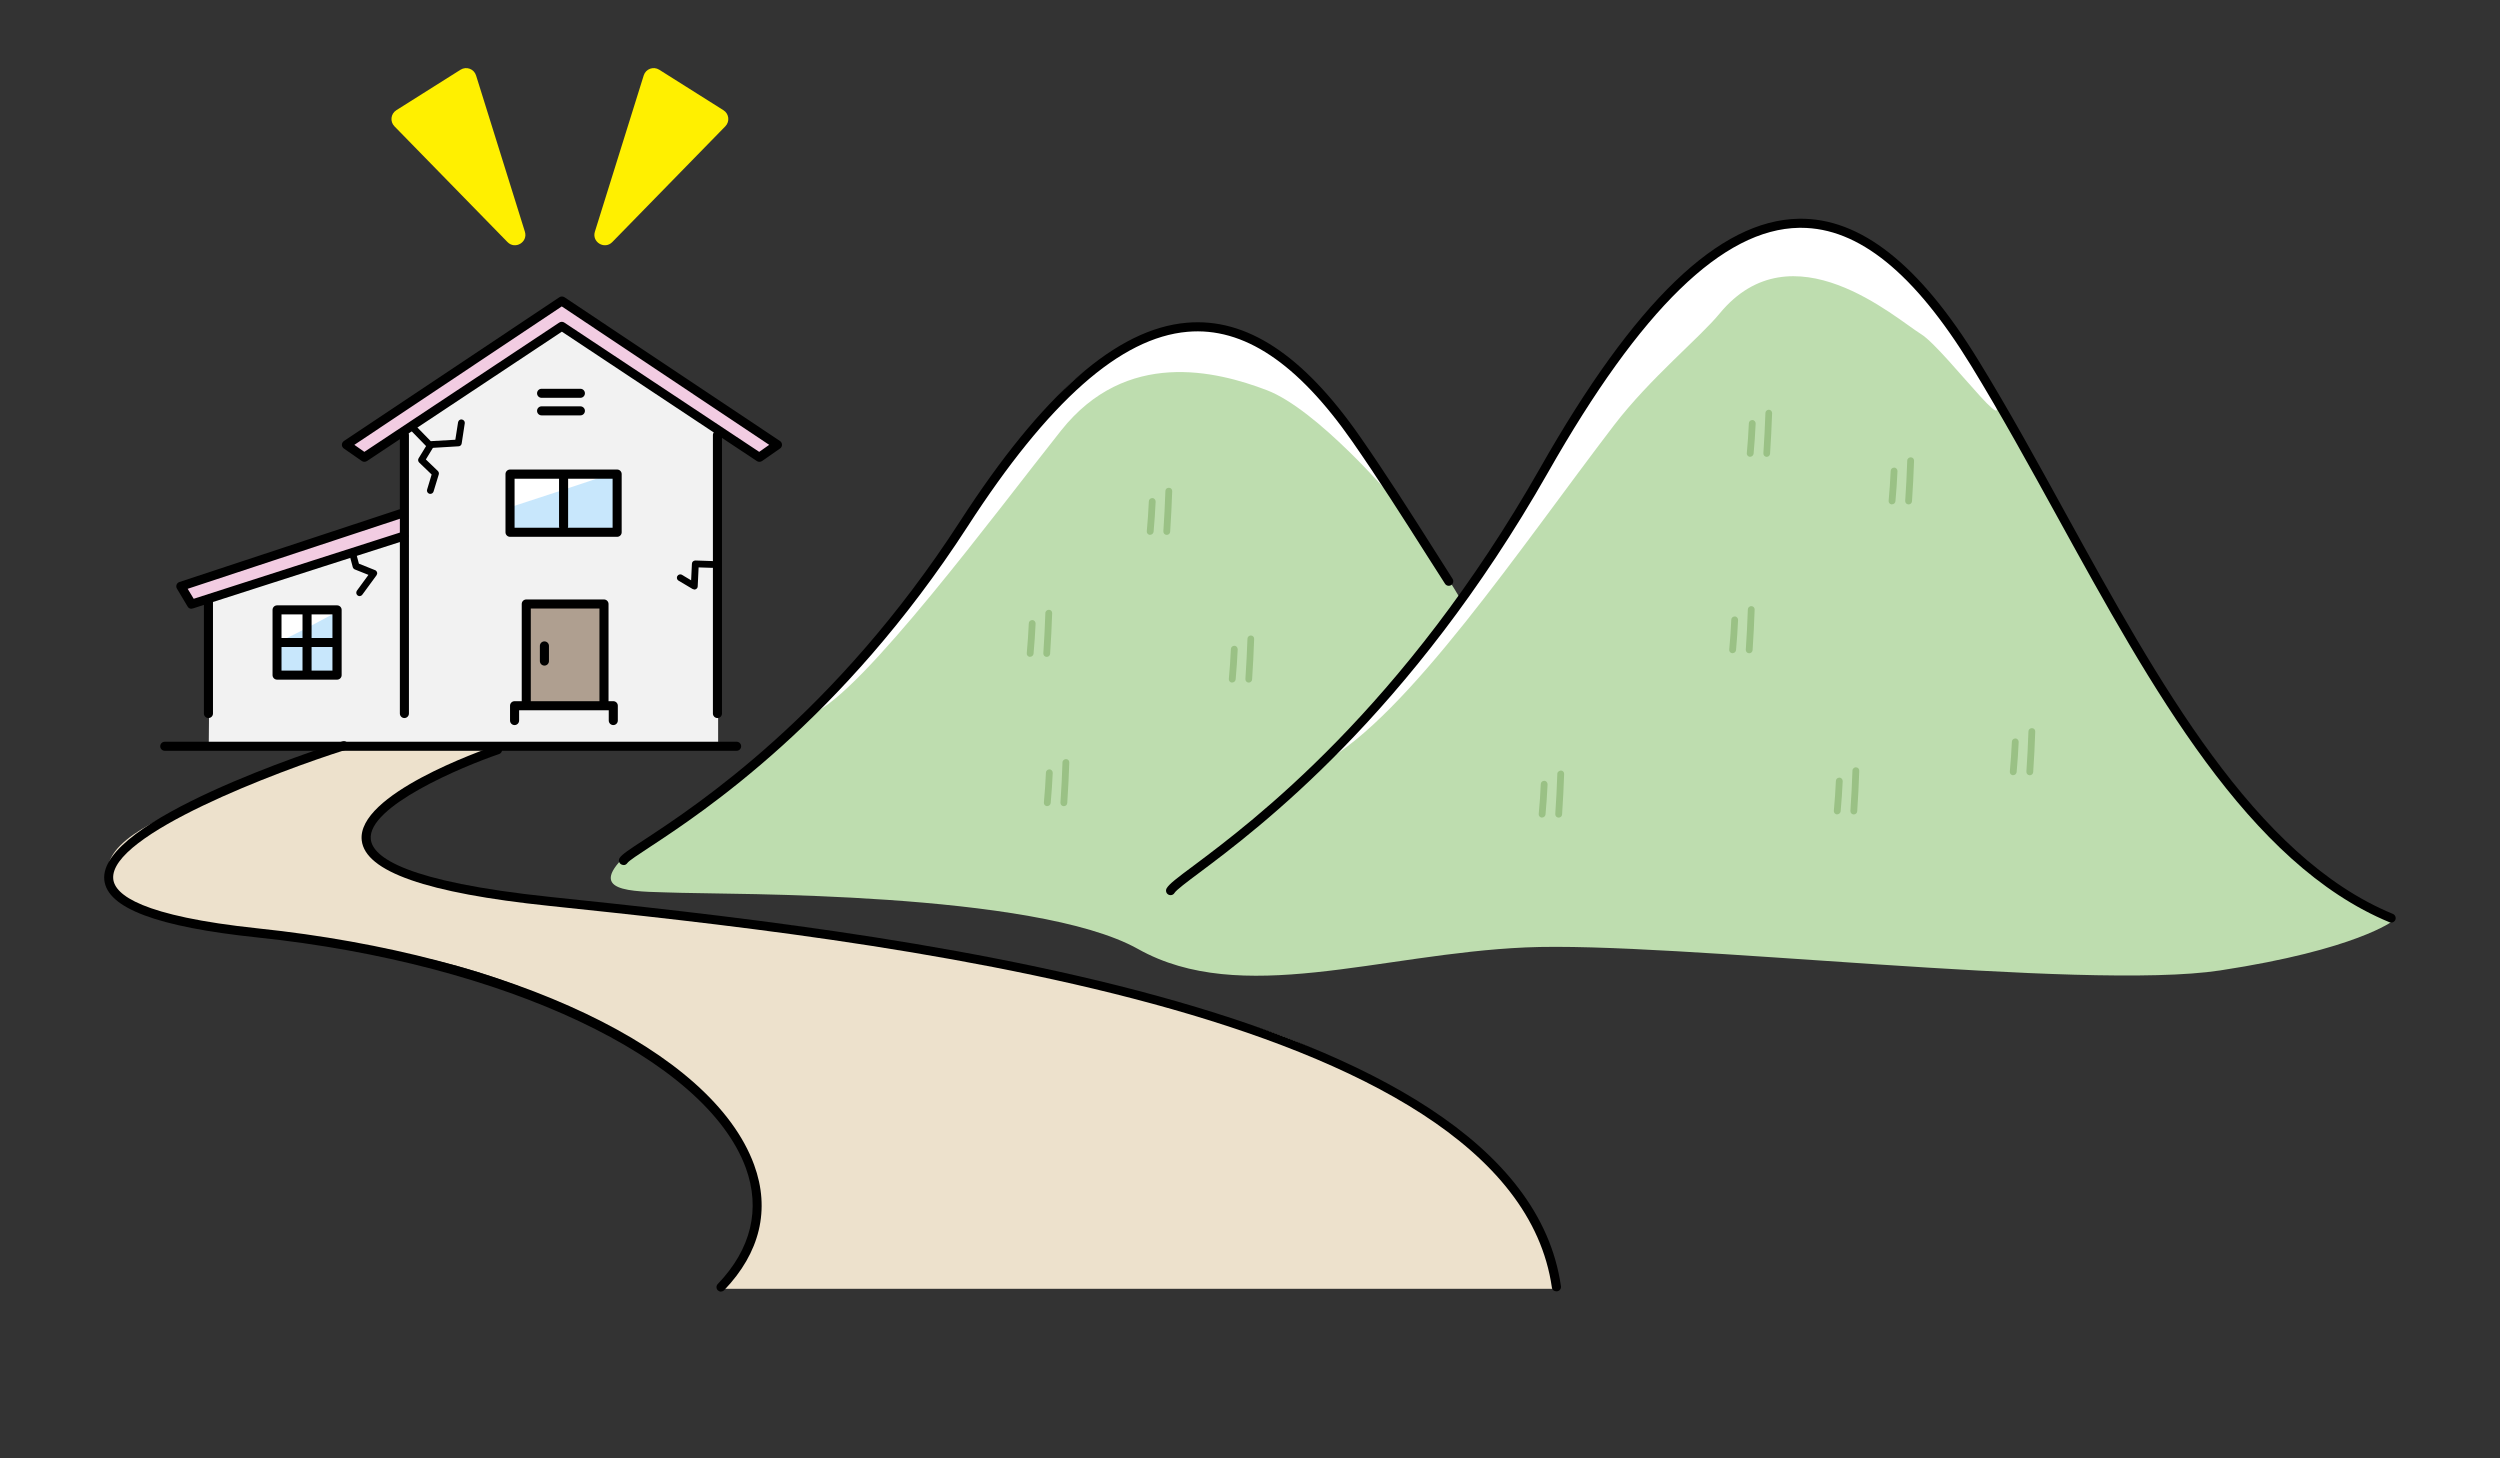
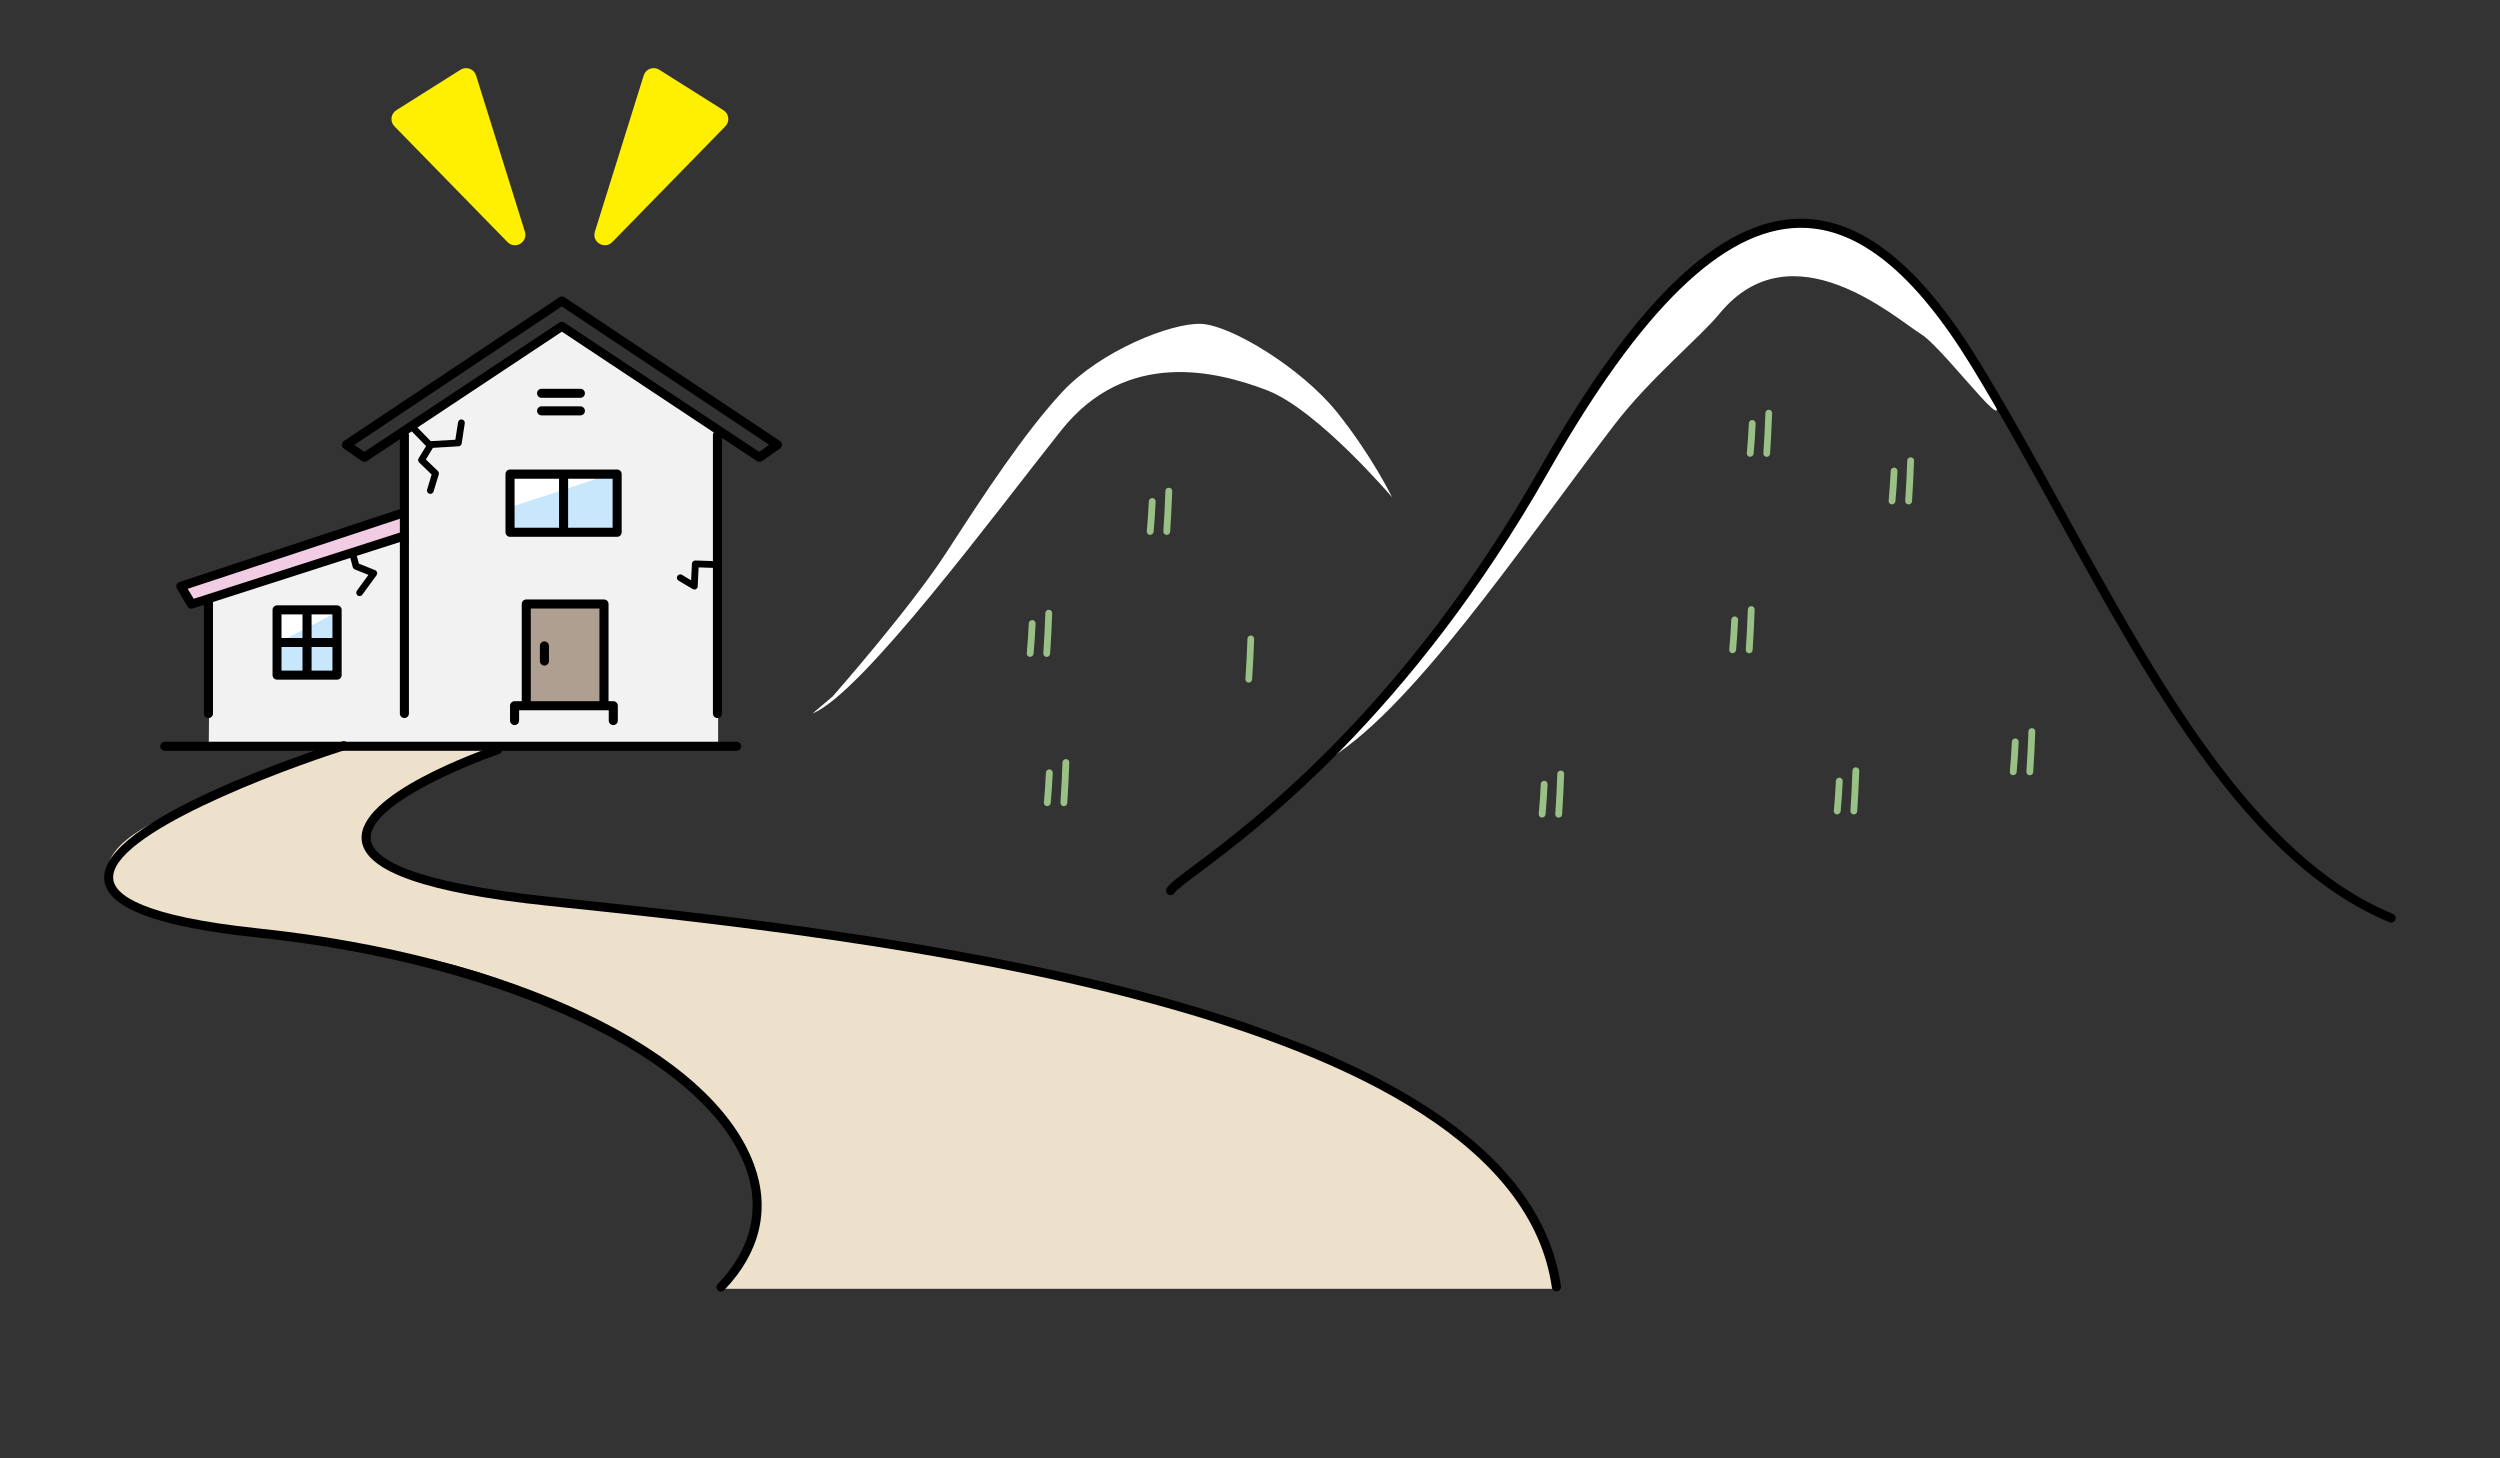
<svg xmlns="http://www.w3.org/2000/svg" width="240" height="140" viewBox="0 0 240 140" fill="none">
  <rect x="0" y="0" width="240" height="140" fill="#333333" stroke="none" />
  <g clip-path="url(#clip0_3176_27363)">
    <path d="M149.306 123.728H69.365C69.365 123.728 72.556 119.955 72.458 115.225C72.36 110.494 68.199 105.275 61.032 100.436C53.864 95.597 45.259 92.802 40.031 91.834C34.802 90.866 17.57 88.844 15.152 87.876C12.734 86.908 9.052 85.364 10.697 82.276C12.341 79.188 19.411 76.958 23.082 75.414C26.753 73.87 32.177 71.641 32.177 71.641H47.47L47.176 72.217C47.176 72.217 37.209 75.991 35.663 78.981C34.116 81.971 36.828 83.428 43.309 84.973C49.791 86.517 75.541 88.257 81.347 89.801C87.153 91.345 113.676 95.499 124.515 100.044C135.353 104.59 147.258 112.702 148.707 120.433L149.285 123.717L149.306 123.728Z" fill="#EDE1CC" />
-     <path d="M59.682 82.461C59.682 82.461 69.562 77.687 82.524 63.039C82.524 63.039 85.879 59.625 87.97 56.798C90.062 53.97 95.726 45.989 98.623 42.009C101.521 38.018 107.076 32.646 112.228 31.668C117.381 30.689 122.881 32.766 125.953 36.691C129.025 40.617 136.661 52.002 138.055 54.09C139.449 56.178 140.201 57.505 140.201 57.505C140.201 57.505 147.673 46.522 151.202 40.171C154.732 33.821 161.213 25.611 168.108 22.544C174.992 19.478 181.31 23.468 185.536 29.308C189.763 35.147 196.189 46.239 199.424 52.535C202.67 58.831 209.958 69.292 212.158 72.359C214.358 75.425 219.739 81.96 222.92 84.222C226.101 86.473 229.75 88.387 229.75 88.387C229.75 88.387 226.253 91.16 213.138 93.161C200.024 95.162 160.494 90.334 146.453 90.953C132.412 91.573 119.134 96.651 109.255 91.106C99.375 85.56 69.583 85.864 65.411 85.712C61.239 85.56 56.458 85.864 59.704 82.472L59.682 82.461Z" fill="#BEDDAF" />
    <path d="M20.043 71.315C20.043 71.195 20.163 57.472 20.163 57.472L38.811 51.654L38.691 41.346L53.995 31.276L68.94 41.389V71.554L20.043 71.315Z" fill="#F2F2F2" />
    <path d="M18.268 57.972C18.214 57.896 17.451 56.243 17.451 56.243C17.451 56.243 38.692 49.262 38.648 49.338C38.605 49.414 38.67 51.48 38.67 51.48L19.031 57.798L18.268 57.972Z" fill="#F2CCE2" />
-     <path d="M35.021 43.803C34.923 43.749 33.42 42.498 33.42 42.498L53.974 28.808C53.974 28.808 74.573 42.563 74.529 42.64C74.485 42.716 72.993 43.77 72.993 43.77L53.822 31.32L35.021 43.792V43.803Z" fill="#F2CCE2" />
    <path d="M32.396 58.548V64.671H26.547V58.451L32.396 58.548Z" fill="#C8E7FC" />
    <path d="M59.256 50.839C59.126 50.937 48.984 50.839 48.984 50.839V45.38H59.311L59.245 50.839H59.256Z" fill="#C8E7FC" />
    <path d="M50.499 67.759C50.499 67.683 50.422 58.016 50.499 58.016H57.993V67.683L50.499 67.759Z" fill="#AF9F90" />
    <path d="M79.985 66.802C79.985 66.802 87.458 58.309 90.921 52.937C94.396 47.566 98.329 41.552 101.978 37.627C105.627 33.701 112.402 30.983 115.289 31.091C118.175 31.2 124.961 35.365 128.316 39.53C131.671 43.694 133.643 47.74 133.643 47.74C133.643 47.74 126.464 39.301 121.606 37.453C116.748 35.604 108.121 33.462 101.869 41.324C95.616 49.186 82.763 66.574 78.014 68.487L79.985 66.813V66.802Z" fill="white" />
    <path d="M126.988 73.218C126.988 73.218 138.099 61.31 142.739 53.796C147.369 46.282 152.575 38.888 156.29 32.994C159.993 27.1 167.291 21.435 171.921 21.207C176.55 20.978 184.306 25.371 189.861 35.419C195.416 45.478 186.855 33.571 184.415 32.07C181.975 30.569 172.03 21.663 165.08 30.102C163.141 32.461 158.414 36.289 154.928 40.845C145.942 52.6 135.158 68.716 126.988 73.207V73.218Z" fill="white" />
    <path d="M32.177 58.831C32.177 58.831 26.709 61.811 26.709 61.561C26.709 61.31 26.774 58.701 26.774 58.701L32.177 58.831Z" fill="white" />
    <path d="M57.982 45.695C57.601 45.891 48.832 48.74 48.832 48.74L49.028 45.565L57.993 45.695H57.982Z" fill="white" />
    <path d="M149.405 123.967C149.187 123.967 149.002 123.815 148.98 123.598C145.124 96.662 82.709 90.116 52.71 86.963C40.946 85.734 35.064 83.668 34.726 80.677C34.225 76.263 46.251 72.032 47.623 71.565C47.852 71.489 48.092 71.608 48.179 71.837C48.255 72.065 48.135 72.315 47.906 72.391C44.366 73.598 35.238 77.426 35.598 80.579C35.794 82.298 38.931 84.646 52.808 86.104C83.024 89.279 145.908 95.869 149.851 123.478C149.884 123.717 149.72 123.935 149.481 123.967C149.459 123.967 149.437 123.967 149.415 123.967H149.405Z" fill="black" />
    <path d="M69.224 124C69.115 124 69.007 123.956 68.919 123.88C68.745 123.717 68.734 123.435 68.909 123.261C72.111 119.922 73.037 116.073 71.599 112.125C67.732 101.588 48.452 92.487 24.706 89.996C15.088 88.985 10.284 87.18 10.012 84.472C9.434 78.753 30.479 71.924 32.876 71.173C33.104 71.097 33.355 71.228 33.42 71.456C33.496 71.684 33.366 71.934 33.137 72C26.797 74.001 10.447 80.134 10.872 84.385C11.025 85.897 13.563 87.941 24.782 89.127C49.225 91.693 68.364 100.816 72.394 111.821C73.963 116.105 72.972 120.259 69.519 123.859C69.431 123.946 69.322 123.989 69.203 123.989L69.224 124Z" fill="black" />
-     <path d="M59.845 83.037C59.758 83.037 59.681 83.015 59.605 82.961C59.409 82.83 59.355 82.559 59.485 82.363C59.714 82.015 60.357 81.591 61.904 80.579C66.903 77.296 80.181 68.564 92.142 50.078C100.082 37.801 107.206 31.559 113.927 30.983C119.646 30.482 125.07 34.049 130.528 41.867C133 45.413 135.429 49.229 137.771 52.926L139.449 55.569C139.579 55.776 139.514 56.036 139.318 56.167C139.111 56.297 138.85 56.243 138.719 56.036L137.03 53.394C134.689 49.708 132.27 45.902 129.809 42.368C124.547 34.832 119.373 31.385 114.003 31.852C107.577 32.407 100.66 38.518 92.882 50.556C80.824 69.183 67.437 77.991 62.394 81.308C61.304 82.026 60.368 82.635 60.226 82.852C60.139 82.983 60.008 83.048 59.867 83.048L59.845 83.037Z" fill="black" />
    <path d="M229.564 88.572C229.51 88.572 229.455 88.572 229.401 88.539C215.839 82.939 206.548 66.041 197.55 49.697C194.849 44.793 192.061 39.725 189.228 35.104C183.771 26.209 178.423 21.87 172.889 21.87C172.835 21.87 172.77 21.87 172.715 21.87C165.406 21.99 157.52 29.667 148.62 45.336C135.386 68.618 120.692 79.623 115.158 83.766C113.905 84.701 112.925 85.44 112.751 85.723C112.631 85.93 112.359 85.995 112.152 85.875C111.945 85.756 111.879 85.484 111.999 85.277C112.239 84.864 112.98 84.299 114.635 83.07C120.125 78.959 134.732 68.031 147.869 44.901C156.921 28.949 165.036 21.131 172.682 21C178.575 20.891 184.272 25.361 189.958 34.647C192.812 39.29 195.601 44.369 198.302 49.284C207.223 65.486 216.438 82.254 229.717 87.735C229.935 87.822 230.043 88.083 229.956 88.3C229.891 88.463 229.728 88.572 229.553 88.572H229.564Z" fill="black" />
    <path d="M68.875 68.933C68.635 68.933 68.439 68.737 68.439 68.498V41.77C68.439 41.53 68.635 41.335 68.875 41.335C69.115 41.335 69.311 41.53 69.311 41.77V68.498C69.311 68.737 69.115 68.933 68.875 68.933Z" fill="black" />
    <path d="M20.01 68.933C19.77 68.933 19.574 68.737 19.574 68.498V57.624C19.574 57.385 19.77 57.189 20.01 57.189C20.25 57.189 20.446 57.385 20.446 57.624V68.498C20.446 68.737 20.25 68.933 20.01 68.933Z" fill="black" />
    <path d="M38.822 68.933C38.583 68.933 38.387 68.737 38.387 68.498V41.77C38.387 41.53 38.583 41.335 38.822 41.335C39.062 41.335 39.258 41.53 39.258 41.77V68.498C39.258 68.737 39.062 68.933 38.822 68.933Z" fill="black" />
    <path d="M18.377 58.44C18.224 58.44 18.083 58.364 18.007 58.222L16.983 56.504C16.917 56.395 16.906 56.254 16.95 56.134C16.994 56.015 17.092 55.917 17.222 55.873L38.289 48.914C38.517 48.838 38.768 48.958 38.844 49.186C38.921 49.414 38.801 49.664 38.572 49.74L18.017 56.526L18.595 57.483C22.592 56.2 38.398 51.111 38.648 51.045C38.888 50.98 39.117 51.132 39.182 51.361C39.236 51.589 39.095 51.828 38.866 51.883C38.485 51.991 25.403 56.2 18.529 58.407C18.486 58.418 18.442 58.429 18.399 58.429L18.377 58.44Z" fill="black" />
    <path d="M72.895 44.336C72.807 44.336 72.731 44.314 72.655 44.26L53.941 31.841L35.228 44.26C35.075 44.358 34.879 44.358 34.737 44.26L33.005 43.053C32.886 42.966 32.82 42.835 32.82 42.694C32.82 42.553 32.897 42.422 33.016 42.335L53.702 28.536C53.843 28.438 54.039 28.438 54.192 28.536L74.877 42.335C74.997 42.411 75.073 42.553 75.073 42.694C75.073 42.835 75.008 42.977 74.888 43.053L73.156 44.26C73.08 44.314 72.993 44.336 72.906 44.336H72.895ZM53.941 30.895C54.028 30.895 54.105 30.917 54.181 30.972L72.884 43.379L73.842 42.705L53.93 29.417L34.019 42.705L34.977 43.379L53.68 30.972C53.756 30.928 53.832 30.895 53.919 30.895H53.941Z" fill="black" />
    <path d="M57.983 68.009C57.743 68.009 57.547 67.813 57.547 67.574V58.418H50.957V67.574C50.957 67.813 50.761 68.009 50.522 68.009C50.282 68.009 50.086 67.813 50.086 67.574V57.983C50.086 57.744 50.282 57.548 50.522 57.548H57.983C58.223 57.548 58.419 57.744 58.419 57.983V67.574C58.419 67.813 58.223 68.009 57.983 68.009Z" fill="black" />
    <path d="M58.875 69.608C58.636 69.608 58.44 69.412 58.44 69.172V68.183H49.834V69.172C49.834 69.412 49.638 69.608 49.399 69.608C49.159 69.608 48.963 69.412 48.963 69.172V67.748C48.963 67.509 49.159 67.313 49.399 67.313H58.875C59.115 67.313 59.311 67.509 59.311 67.748V69.172C59.311 69.412 59.115 69.608 58.875 69.608Z" fill="black" />
    <path d="M55.718 38.192H51.992C51.753 38.192 51.557 37.996 51.557 37.757C51.557 37.518 51.753 37.322 51.992 37.322H55.718C55.957 37.322 56.153 37.518 56.153 37.757C56.153 37.996 55.957 38.192 55.718 38.192Z" fill="black" />
    <path d="M55.718 39.877H51.992C51.753 39.877 51.557 39.682 51.557 39.443C51.557 39.203 51.753 39.008 51.992 39.008H55.718C55.957 39.008 56.153 39.203 56.153 39.443C56.153 39.682 55.957 39.877 55.718 39.877Z" fill="black" />
    <path d="M52.264 63.898C52.024 63.898 51.828 63.703 51.828 63.464V62.006C51.828 61.767 52.024 61.572 52.264 61.572C52.504 61.572 52.7 61.767 52.7 62.006V63.464C52.7 63.703 52.504 63.898 52.264 63.898Z" fill="black" />
    <path d="M59.246 51.535H48.963C48.723 51.535 48.527 51.339 48.527 51.1V45.51C48.527 45.271 48.723 45.075 48.963 45.075H59.246C59.485 45.075 59.681 45.271 59.681 45.51V51.1C59.681 51.339 59.485 51.535 59.246 51.535ZM49.399 50.665H58.81V45.956H49.399V50.665Z" fill="black" />
    <path d="M54.104 50.969C53.864 50.969 53.668 50.773 53.668 50.534V45.587C53.668 45.347 53.864 45.151 54.104 45.151C54.343 45.151 54.539 45.347 54.539 45.587V50.534C54.539 50.773 54.343 50.969 54.104 50.969Z" fill="black" />
    <path d="M32.362 65.247H26.6C26.36 65.247 26.164 65.051 26.164 64.812V58.548C26.164 58.309 26.36 58.114 26.6 58.114H32.362C32.602 58.114 32.798 58.309 32.798 58.548V64.812C32.798 65.051 32.602 65.247 32.362 65.247ZM27.025 64.377H31.915V58.983H27.025V64.377Z" fill="black" />
    <path d="M32.111 62.115H26.828C26.589 62.115 26.393 61.919 26.393 61.68C26.393 61.441 26.589 61.245 26.828 61.245H32.111C32.351 61.245 32.547 61.441 32.547 61.68C32.547 61.919 32.351 62.115 32.111 62.115Z" fill="black" />
    <path d="M29.477 65.106C29.237 65.106 29.041 64.91 29.041 64.671V58.69C29.041 58.451 29.237 58.255 29.477 58.255C29.716 58.255 29.912 58.451 29.912 58.69V64.671C29.912 64.91 29.716 65.106 29.477 65.106Z" fill="black" />
    <path d="M41.317 47.413C41.317 47.413 41.252 47.413 41.219 47.402C41.045 47.348 40.947 47.163 41.002 47L41.437 45.554L40.239 44.401C40.13 44.292 40.108 44.129 40.185 43.999L40.904 42.824L39.422 41.302C39.291 41.172 39.302 40.965 39.422 40.845C39.553 40.715 39.76 40.726 39.88 40.845L41.546 42.553C41.655 42.661 41.666 42.824 41.59 42.944L40.882 44.108L42.036 45.217C42.123 45.304 42.156 45.434 42.123 45.543L41.622 47.185C41.579 47.326 41.448 47.413 41.307 47.413H41.317Z" fill="black" />
    <path d="M41.458 42.998C41.283 42.998 41.142 42.868 41.131 42.694C41.131 42.509 41.262 42.357 41.436 42.346L43.712 42.215L43.974 40.541C44.007 40.367 44.159 40.236 44.344 40.269C44.519 40.302 44.649 40.465 44.617 40.639L44.322 42.574C44.301 42.727 44.17 42.846 44.017 42.846L41.479 42.998H41.458Z" fill="black" />
    <path d="M66.642 56.58C66.587 56.58 66.522 56.569 66.478 56.537L65.139 55.743C64.986 55.656 64.932 55.449 65.03 55.297C65.117 55.145 65.324 55.09 65.476 55.188L66.348 55.71L66.424 54.123C66.424 53.949 66.566 53.807 66.762 53.807L68.406 53.862C68.592 53.862 68.733 54.014 68.722 54.199C68.722 54.384 68.548 54.514 68.385 54.514L67.067 54.471L66.98 56.287C66.98 56.406 66.914 56.504 66.805 56.559C66.762 56.58 66.707 56.602 66.653 56.602L66.642 56.58Z" fill="black" />
    <path d="M34.531 57.233C34.465 57.233 34.4 57.211 34.335 57.167C34.193 57.059 34.16 56.863 34.258 56.711L35.37 55.188L34.062 54.666C33.964 54.623 33.899 54.547 33.866 54.449L33.616 53.514C33.572 53.34 33.67 53.155 33.844 53.111C34.019 53.068 34.204 53.166 34.248 53.34L34.455 54.112L36.001 54.732C36.099 54.764 36.165 54.851 36.197 54.949C36.23 55.047 36.197 55.145 36.143 55.232L34.781 57.091C34.716 57.178 34.618 57.222 34.52 57.222L34.531 57.233Z" fill="black" />
    <path d="M70.716 72.076H15.817C15.577 72.076 15.381 71.88 15.381 71.641C15.381 71.402 15.577 71.206 15.817 71.206H70.716C70.955 71.206 71.151 71.402 71.151 71.641C71.151 71.88 70.955 72.076 70.716 72.076Z" fill="black" />
    <path d="M168.02 43.858C168.02 43.858 167.999 43.858 167.988 43.858C167.813 43.836 167.672 43.684 167.694 43.499C167.781 42.563 167.846 41.596 167.89 40.639C167.89 40.465 168.042 40.323 168.216 40.323H168.227C168.413 40.323 168.543 40.486 168.543 40.66C168.5 41.628 168.434 42.607 168.347 43.553C168.325 43.716 168.184 43.847 168.02 43.847V43.858Z" fill="#9AC185" />
    <path d="M169.611 43.858C169.611 43.858 169.6 43.858 169.589 43.858C169.404 43.847 169.273 43.694 169.284 43.51C169.371 42.205 169.436 40.9 169.48 39.649C169.48 39.475 169.632 39.334 169.807 39.334C169.992 39.334 170.123 39.486 170.123 39.671C170.079 40.932 170.014 42.237 169.927 43.553C169.916 43.727 169.774 43.858 169.6 43.858H169.611Z" fill="#9AC185" />
    <path d="M181.636 48.425C181.636 48.425 181.614 48.425 181.603 48.425C181.418 48.403 181.287 48.251 181.309 48.066C181.396 47.12 181.462 46.163 181.505 45.206C181.505 45.032 181.658 44.891 181.832 44.891H181.843C182.028 44.891 182.159 45.054 182.159 45.228C182.115 46.195 182.05 47.174 181.963 48.12C181.941 48.294 181.799 48.414 181.636 48.414V48.425Z" fill="#9AC185" />
    <path d="M183.226 48.425C183.226 48.425 183.215 48.425 183.204 48.425C183.019 48.414 182.888 48.261 182.899 48.077C182.986 46.804 183.052 45.51 183.095 44.216C183.095 44.032 183.259 43.901 183.433 43.901C183.618 43.901 183.76 44.053 183.749 44.238C183.705 45.532 183.64 46.837 183.553 48.12C183.542 48.294 183.4 48.425 183.226 48.425Z" fill="#9AC185" />
    <path d="M166.333 62.713C166.333 62.713 166.311 62.713 166.3 62.713C166.115 62.691 165.984 62.539 166.006 62.354C166.093 61.398 166.17 60.43 166.202 59.495C166.202 59.321 166.355 59.179 166.529 59.179H166.54C166.725 59.179 166.856 59.342 166.856 59.516C166.812 60.462 166.747 61.441 166.66 62.409C166.638 62.583 166.496 62.702 166.333 62.702V62.713Z" fill="#9AC185" />
    <path d="M167.923 62.713C167.923 62.713 167.912 62.713 167.901 62.713C167.716 62.702 167.585 62.55 167.596 62.365C167.683 61.093 167.749 59.799 167.792 58.505C167.792 58.331 167.956 58.179 168.13 58.19C168.315 58.19 168.457 58.342 168.446 58.527C168.402 59.821 168.337 61.136 168.25 62.409C168.239 62.583 168.097 62.713 167.923 62.713Z" fill="#9AC185" />
    <path d="M148.044 78.492C148.044 78.492 148.022 78.492 148.011 78.492C147.826 78.47 147.695 78.318 147.717 78.133C147.804 77.176 147.881 76.208 147.913 75.273C147.913 75.099 148.066 74.958 148.24 74.958H148.251C148.436 74.958 148.567 75.121 148.567 75.295C148.523 76.241 148.458 77.219 148.371 78.187C148.349 78.361 148.207 78.481 148.044 78.481V78.492Z" fill="#9AC185" />
    <path d="M149.634 78.492C149.634 78.492 149.623 78.492 149.612 78.492C149.427 78.481 149.296 78.329 149.307 78.144C149.394 76.871 149.46 75.577 149.503 74.283C149.503 74.099 149.667 74.001 149.841 73.968C150.026 73.968 150.168 74.12 150.157 74.305C150.113 75.599 150.048 76.915 149.961 78.187C149.95 78.361 149.808 78.492 149.634 78.492Z" fill="#9AC185" />
    <path d="M110.419 51.35C110.419 51.35 110.397 51.35 110.386 51.35C110.201 51.328 110.07 51.176 110.092 50.991C110.179 50.045 110.245 49.088 110.288 48.131C110.288 47.957 110.441 47.816 110.615 47.816H110.626C110.811 47.816 110.942 47.979 110.942 48.153C110.898 49.121 110.833 50.099 110.746 51.045C110.724 51.219 110.582 51.339 110.419 51.339V51.35Z" fill="#9AC185" />
    <path d="M112.009 51.35C112.009 51.35 111.998 51.35 111.987 51.35C111.802 51.339 111.671 51.187 111.682 51.002C111.769 49.697 111.835 48.403 111.878 47.142C111.878 46.957 112.009 46.826 112.216 46.826C112.401 46.826 112.543 46.978 112.532 47.163C112.488 48.435 112.423 49.74 112.336 51.045C112.325 51.219 112.183 51.35 112.009 51.35Z" fill="#9AC185" />
-     <path d="M118.296 65.53C118.296 65.53 118.274 65.53 118.263 65.53C118.078 65.508 117.947 65.356 117.969 65.171C118.056 64.225 118.122 63.268 118.165 62.311C118.165 62.137 118.318 61.995 118.492 61.995H118.503C118.688 61.995 118.819 62.159 118.819 62.333C118.775 63.3 118.71 64.279 118.623 65.225C118.601 65.399 118.459 65.519 118.296 65.519V65.53Z" fill="#9AC185" />
    <path d="M119.886 65.53C119.886 65.53 119.875 65.53 119.864 65.53C119.679 65.519 119.548 65.367 119.559 65.182C119.646 63.877 119.712 62.583 119.755 61.321C119.755 61.147 119.908 61.006 120.082 61.006C120.267 61.006 120.409 61.158 120.398 61.343C120.354 62.615 120.289 63.92 120.202 65.225C120.191 65.399 120.049 65.53 119.875 65.53H119.886Z" fill="#9AC185" />
    <path d="M98.896 63.061C98.896 63.061 98.874 63.061 98.863 63.061C98.678 63.039 98.547 62.887 98.569 62.702C98.656 61.756 98.721 60.788 98.765 59.843C98.765 59.669 98.917 59.527 99.092 59.527H99.103C99.288 59.527 99.418 59.69 99.418 59.864C99.375 60.821 99.309 61.8 99.222 62.757C99.201 62.931 99.059 63.05 98.896 63.05V63.061Z" fill="#9AC185" />
    <path d="M100.486 63.061C100.486 63.061 100.475 63.061 100.464 63.061C100.279 63.05 100.148 62.898 100.159 62.713C100.246 61.43 100.311 60.136 100.355 58.853C100.355 58.668 100.529 58.538 100.693 58.538C100.878 58.538 101.019 58.69 101.008 58.875C100.965 60.158 100.9 61.474 100.812 62.757C100.802 62.931 100.66 63.061 100.486 63.061Z" fill="#9AC185" />
    <path d="M100.54 77.393C100.54 77.393 100.518 77.393 100.507 77.393C100.322 77.372 100.192 77.219 100.213 77.034C100.3 76.088 100.366 75.132 100.409 74.175C100.409 74.001 100.562 73.859 100.736 73.859H100.747C100.932 73.859 101.063 74.022 101.063 74.196C101.019 75.164 100.954 76.143 100.867 77.089C100.845 77.263 100.703 77.382 100.54 77.382V77.393Z" fill="#9AC185" />
    <path d="M102.13 77.393C102.13 77.393 102.119 77.393 102.108 77.393C101.923 77.382 101.792 77.23 101.803 77.045C101.891 75.773 101.956 74.479 101.999 73.185C101.999 73 102.185 72.87 102.337 72.87C102.522 72.87 102.664 73.022 102.653 73.207C102.609 74.501 102.544 75.806 102.457 77.089C102.446 77.263 102.304 77.393 102.13 77.393Z" fill="#9AC185" />
    <path d="M176.376 78.187C176.376 78.187 176.354 78.187 176.343 78.187C176.169 78.165 176.027 78.013 176.049 77.828C176.136 76.893 176.202 75.925 176.245 74.968C176.245 74.794 176.398 74.653 176.572 74.653H176.583C176.768 74.653 176.899 74.816 176.899 74.99C176.855 75.958 176.79 76.937 176.703 77.883C176.681 78.046 176.539 78.176 176.376 78.176V78.187Z" fill="#9AC185" />
    <path d="M177.966 78.187C177.966 78.187 177.955 78.187 177.944 78.187C177.759 78.176 177.628 78.024 177.639 77.839C177.726 76.567 177.792 75.273 177.835 73.979C177.835 73.794 178.021 73.642 178.173 73.663C178.358 73.663 178.5 73.816 178.489 74.001C178.445 75.305 178.38 76.61 178.293 77.883C178.282 78.057 178.14 78.187 177.966 78.187Z" fill="#9AC185" />
    <path d="M193.271 74.425C193.271 74.425 193.249 74.425 193.238 74.425C193.053 74.403 192.922 74.251 192.944 74.066C193.031 73.12 193.096 72.163 193.14 71.206C193.14 71.032 193.292 70.891 193.467 70.891H193.478C193.663 70.891 193.793 71.054 193.793 71.228C193.75 72.195 193.684 73.174 193.597 74.12C193.576 74.294 193.434 74.414 193.271 74.414V74.425Z" fill="#9AC185" />
    <path d="M194.861 74.425C194.861 74.425 194.85 74.425 194.839 74.425C194.654 74.414 194.523 74.262 194.534 74.077C194.621 72.805 194.686 71.51 194.73 70.216C194.73 70.031 194.882 69.901 195.068 69.901C195.253 69.901 195.394 70.053 195.383 70.238C195.34 71.532 195.275 72.837 195.187 74.12C195.176 74.294 195.035 74.425 194.861 74.425Z" fill="#9AC185" />
  </g>
  <path d="M44.213 6.693L38.047 10.581C37.508 10.92 37.42 11.67 37.865 12.125L48.719 23.239C49.454 23.991 50.703 23.245 50.389 22.242L45.701 7.241C45.505 6.614 44.769 6.343 44.213 6.693Z" fill="#FFF000" />
  <path d="M63.285 6.693L69.451 10.581C69.99 10.92 70.078 11.67 69.633 12.125L58.779 23.239C58.044 23.991 56.795 23.245 57.109 22.242L61.797 7.241C61.993 6.614 62.729 6.343 63.285 6.693Z" fill="#FFF000" />
  <defs>
    <clipPath id="clip0_3176_27363">
      <rect width="220" height="103" fill="white" transform="translate(10 21)" />
    </clipPath>
  </defs>
</svg>